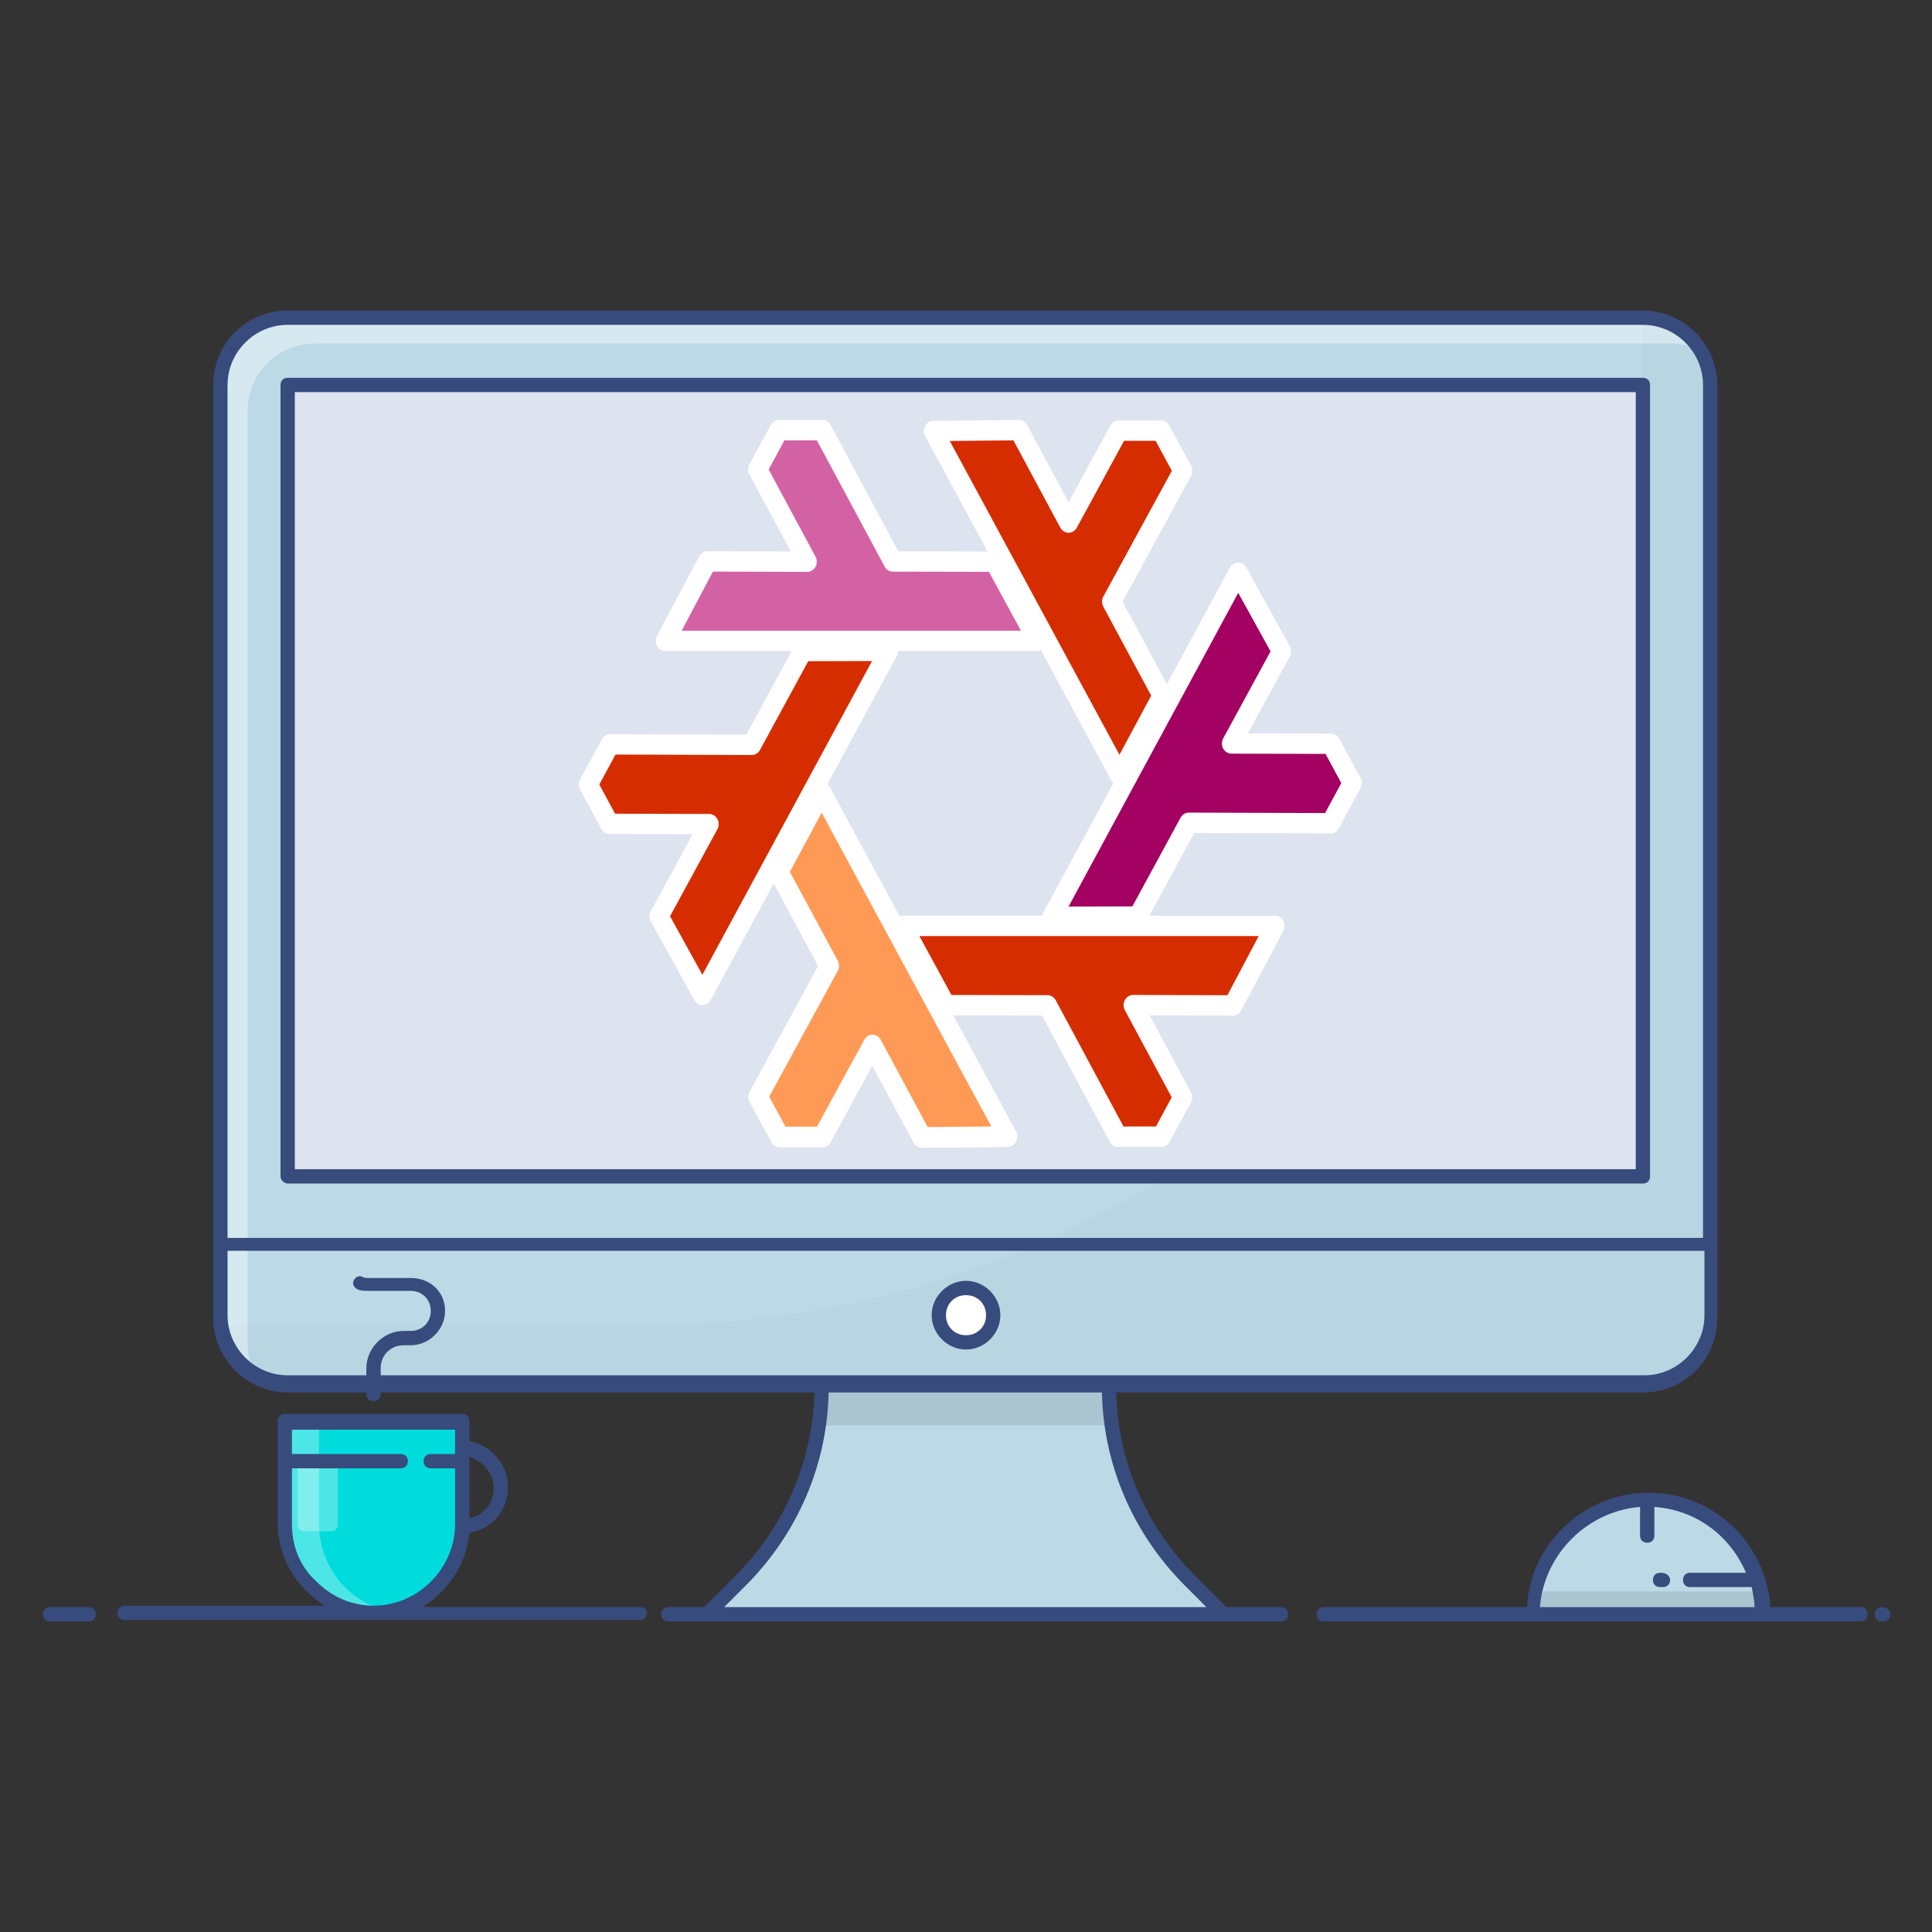
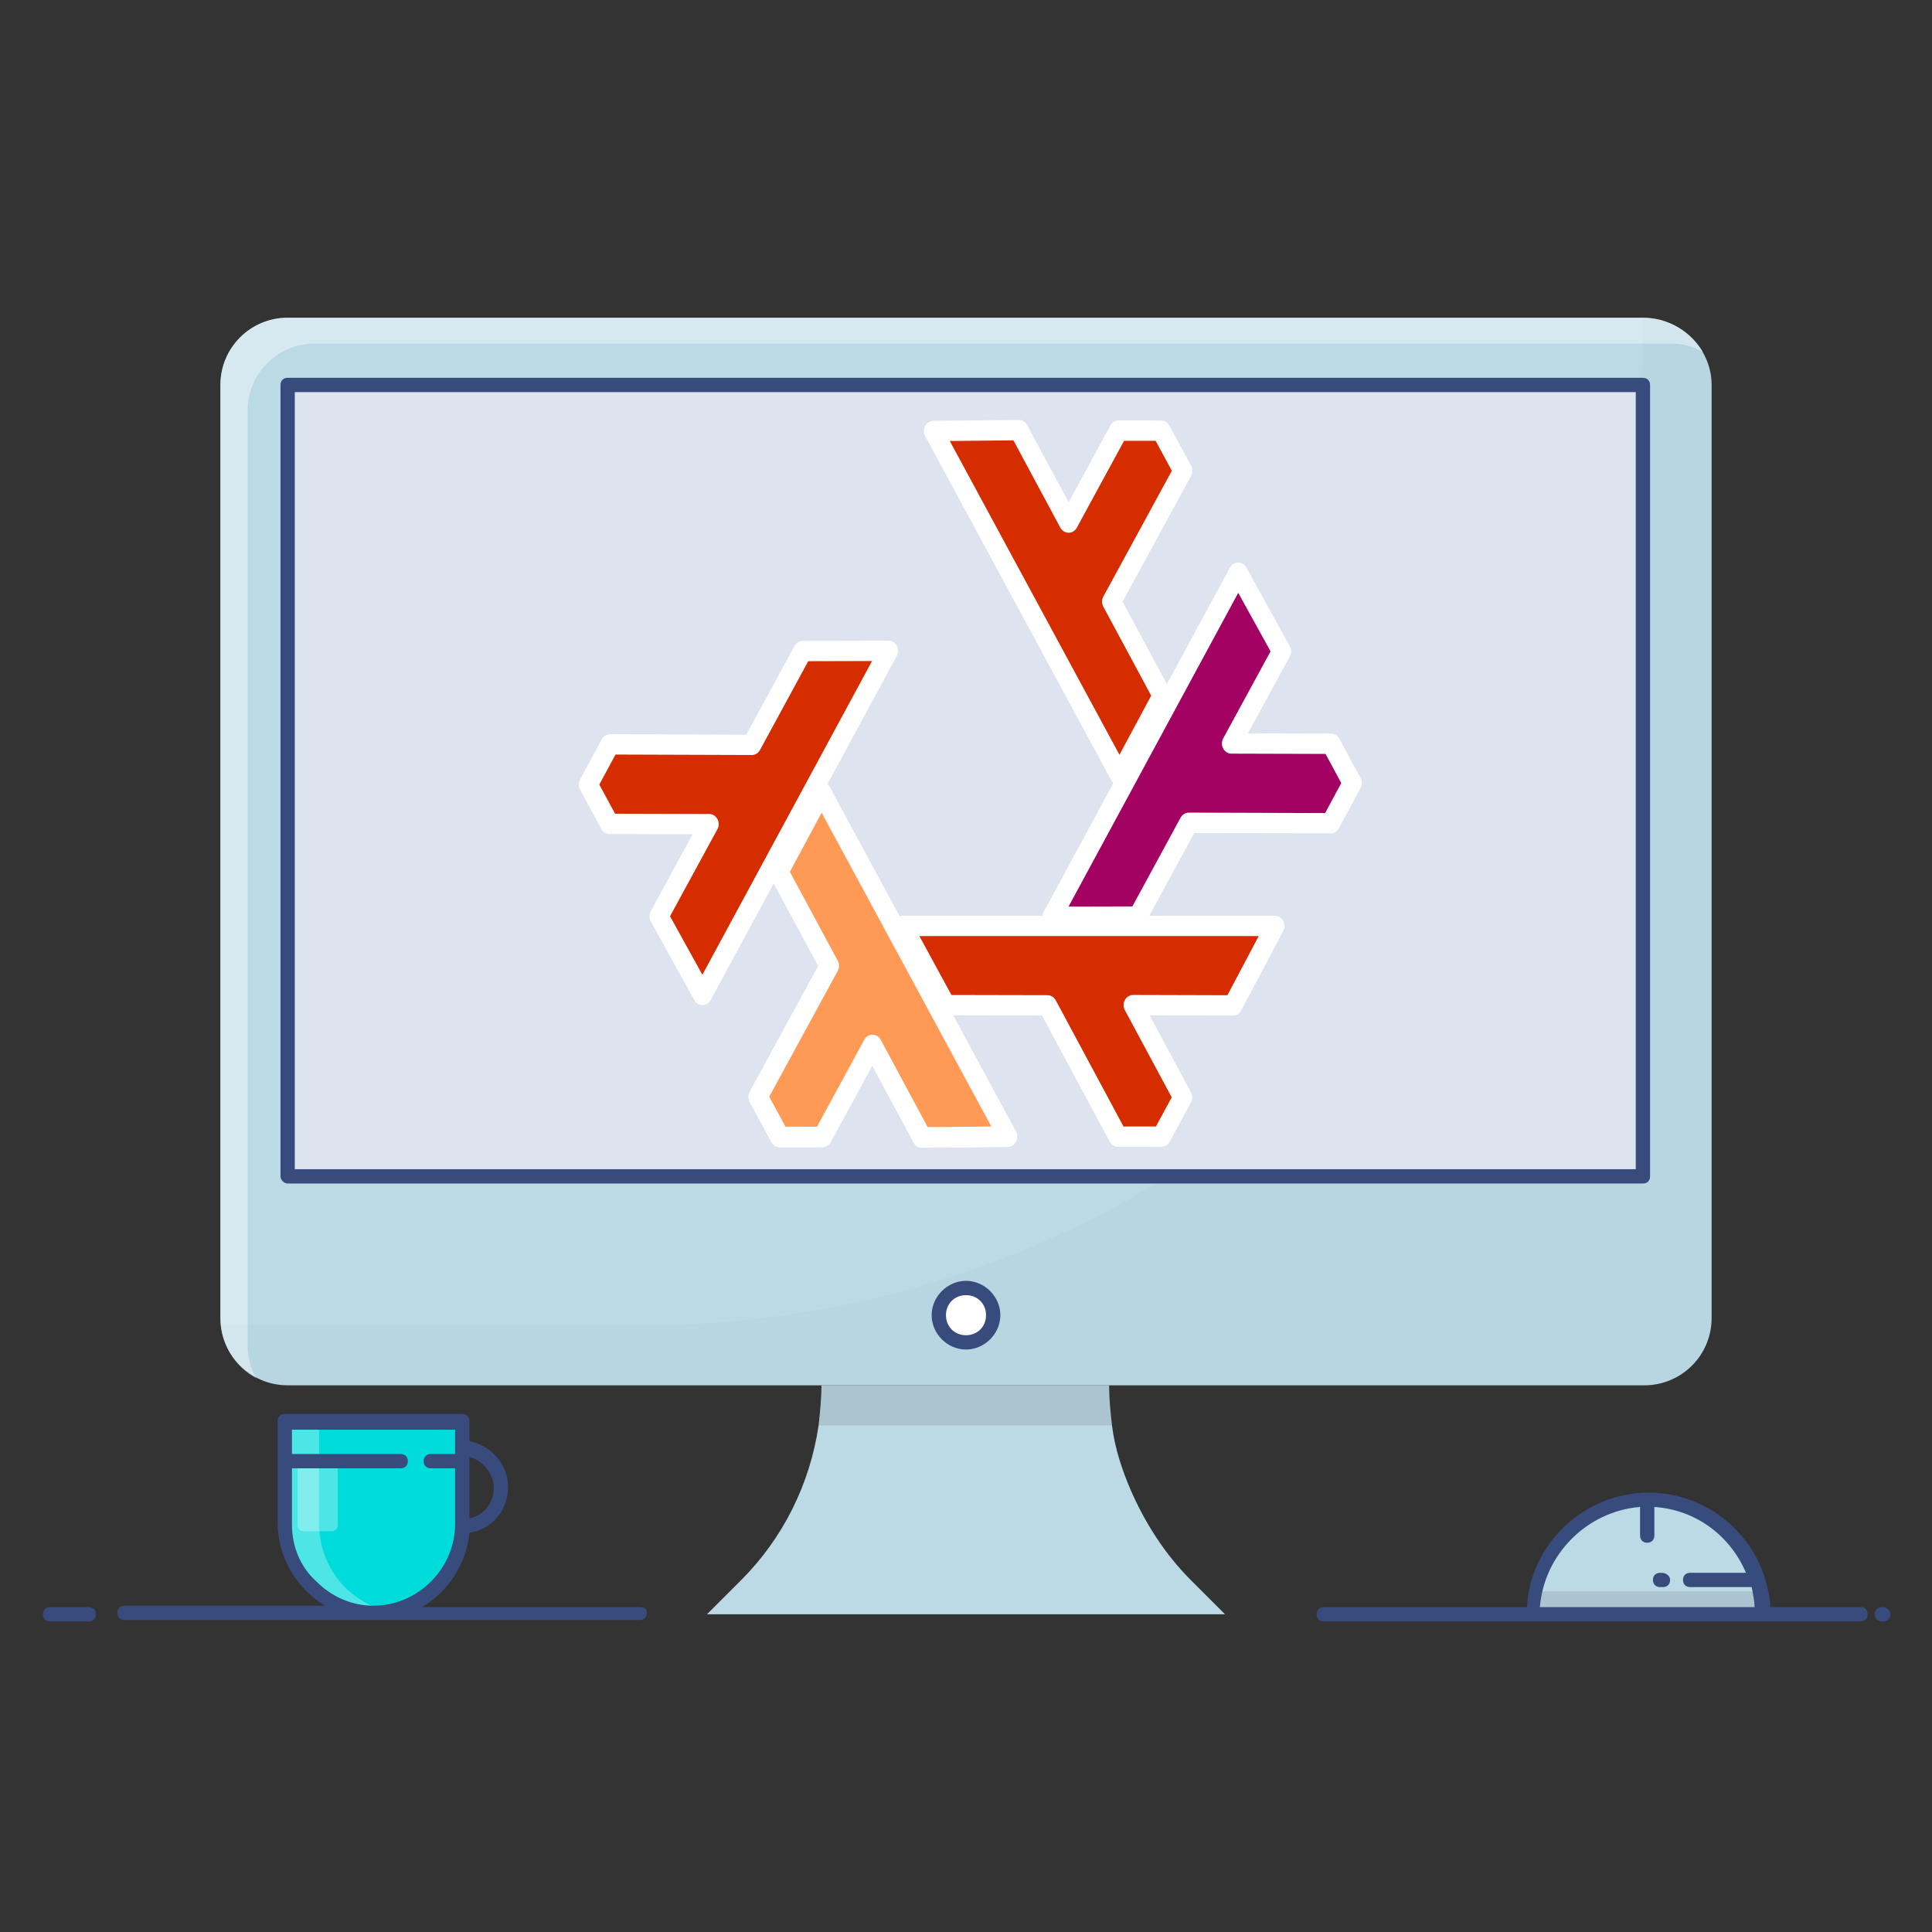
<svg xmlns="http://www.w3.org/2000/svg" xmlns:ns1="http://sodipodi.sourceforge.net/DTD/sodipodi-0.dtd" xmlns:ns2="http://www.inkscape.org/namespaces/inkscape" id="Layer_1" enable-background="new 0 0 135 135" height="512" viewBox="0 0 135 135" width="512" version="1.1" ns1:docname="ecosystem-nixos.svg" ns2:version="1.3.2 (091e20ef0f, 2023-11-25)">
  <rect x="0" y="0" width="135" height="135" fill="#333333" stroke="none" />
  <defs id="defs62" />
  <ns1:namedview id="namedview62" pagecolor="#ffffff" bordercolor="#000000" borderopacity="0.25" ns2:showpageshadow="2" ns2:pageopacity="0.0" ns2:pagecheckerboard="0" ns2:deskcolor="#d1d1d1" ns2:zoom="0.85742188" ns2:cx="142.87016" ns2:cy="289.23918" ns2:window-width="2752" ns2:window-height="1124" ns2:window-x="0" ns2:window-y="0" ns2:window-maximized="1" ns2:current-layer="g61" />
  <g id="g61">
    <g id="g1">
      <path d="m 123.2,112.8 h -16.1 c 0,-4.4 3.6,-8 8,-8 4.5,0 8.1,3.6 8.1,8 z" fill="#bcdae6" id="path1" />
    </g>
    <g opacity="0.1" id="g2">
      <path d="m 107.3,111.2 c -0.1,0.5 -0.2,1.1 -0.2,1.7 h 16.1 c 0,-0.6 -0.1,-1.1 -0.2,-1.7 z" id="path2" />
    </g>
    <g id="g3">
      <path d="m 119.6,26.9 v 65.2 c 0,2.6 -2.1,4.7 -4.7,4.7 H 20.1 c -2.6,0 -4.7,-2.1 -4.7,-4.7 V 26.9 c 0,-2.6 2.1,-4.7 4.7,-4.7 h 94.7 c 2.6,0 4.8,2.1 4.8,4.7 z" fill="#bcdae6" id="path3" />
    </g>
    <g opacity="0.02" id="g4">
      <path d="m 119.6,26.9 v 65.2 c 0,2.6 -2.1,4.7 -4.7,4.7 H 20.1 c -2.4,0 -4.5,-1.8 -4.7,-4.2 h 29.5 c 38.6,0 69.9,-31.3 69.9,-69.9 0,-0.2 0,-0.3 0,-0.5 2.6,0 4.8,2.1 4.8,4.7 z" id="path4" />
    </g>
    <g opacity="0.4" id="g5">
      <path d="M 119,24.6 C 118.3,24.2 117.6,24 116.7,24 H 22 c -2.6,0 -4.7,2.1 -4.7,4.7 V 94 c 0,0.8 0.2,1.6 0.6,2.3 -1.5,-0.8 -2.5,-2.4 -2.5,-4.2 V 26.9 c 0,-2.6 2.1,-4.7 4.7,-4.7 h 94.7 c 1.8,0 3.4,1 4.2,2.4 z" fill="#ffffff" id="path5" />
    </g>
    <g id="g6">
      <path d="M 85.6,112.8 H 49.4 l 2.4,-2.4 c 2.9,-2.9 4.8,-6.7 5.4,-10.8 0.1,-0.9 0.2,-1.9 0.2,-2.8 h 20.1 c 0,1 0.1,1.9 0.2,2.8 0.2,1.6 0.7,3.1 1.3,4.5 1,2.3 2.4,4.5 4.2,6.3 z" fill="#bcdae6" id="path6" />
    </g>
    <g opacity="0.1" id="g7">
      <path d="M 77.7,99.6 H 57.2 c 0.1,-0.9 0.2,-1.9 0.2,-2.8 h 20.1 c 0,1 0.1,1.9 0.2,2.8 z" id="path7" />
    </g>
    <g id="g8" style="fill:#dee3f0;fill-opacity:1">
      <path d="m 20.1,26.9 h 94.7 V 82.2 H 20.1 Z" fill="#ffffff" id="path8" style="fill:#dee3f0;fill-opacity:1" />
    </g>
    <g id="g12">
      <circle cx="67.5" cy="91.9" fill="#ffffff" r="1.9" id="circle11" />
    </g>
    <g id="g16">
      <g id="g13">
        <path d="m 32.3,99.4 v 7.1 c 0,3.4 -2.8,6.2 -6.2,6.2 -1.7,0 -3.3,-0.7 -4.4,-1.8 -1.1,-1.1 -1.8,-2.7 -1.8,-4.4 v -7.1 z" fill="#00dbdb" id="path12" />
      </g>
      <g opacity="0.3" id="g14">
        <path d="m 27.3,112.6 c -0.4,0.1 -0.8,0.1 -1.2,0.1 -1.7,0 -3.3,-0.7 -4.4,-1.8 -1.1,-1.1 -1.8,-2.7 -1.8,-4.4 v -7.1 h 2.4 v 7.1 c 0,1.7 0.7,3.3 1.8,4.4 0.9,0.9 2,1.5 3.2,1.7 z" fill="#ffffff" id="path13" />
      </g>
      <g opacity="0.3" id="g15">
        <path d="m 23.6,102.5 v 4.1 c 0,0.2 -0.2,0.4 -0.4,0.4 h -2 c -0.2,0 -0.4,-0.2 -0.4,-0.4 v -4.1 c 0,-0.2 0.2,-0.4 0.4,-0.4 h 2 c 0.2,0 0.4,0.2 0.4,0.4 z" fill="#ffffff" id="path14" />
      </g>
    </g>
    <path d="m 20.1,82.7 h 94.7 c 0.3,0 0.5,-0.2 0.5,-0.5 V 26.9 c 0,-0.3 -0.2,-0.5 -0.5,-0.5 H 20.1 c -0.3,0 -0.5,0.2 -0.5,0.5 v 55.3 c 0,0.3 0.3,0.5 0.5,0.5 z m 0.5,-55.3 h 93.7 V 81.7 H 20.6 Z" id="path42" style="fill:#384b7d" />
    <path d="m 131.5,112.3 c -0.3,0 -0.5,0.2 -0.5,0.5 0,0.3 0.2,0.5 0.5,0.5 h 0.1 c 0.3,0 0.5,-0.2 0.5,-0.5 0,-0.3 -0.3,-0.5 -0.6,-0.5 z" id="path43" style="fill:#384b7d" />
    <path d="m 130.1,112.3 h -6.4 c 0,-0.7 -0.2,-1.4 -0.4,-2.1 -1.1,-3.4 -4.3,-5.9 -8.1,-5.9 -4.5,0 -8.3,3.6 -8.5,8 H 92.5 c -0.3,0 -0.5,0.2 -0.5,0.5 0,0.3 0.2,0.5 0.5,0.5 H 130 c 0.3,0 0.5,-0.2 0.5,-0.5 0,-0.3 -0.2,-0.5 -0.4,-0.5 z m -15.5,-7 v 2 c 0,0.3 0.2,0.5 0.5,0.5 0.3,0 0.5,-0.2 0.5,-0.5 v -2 c 2.9,0.2 5.3,2 6.4,4.6 h -3.9 c -0.3,0 -0.5,0.2 -0.5,0.5 0,0.3 0.2,0.5 0.5,0.5 h 4.3 c 0.1,0.5 0.2,1 0.2,1.4 h -15 c 0.3,-3.7 3.3,-6.7 7,-7 z" id="path44" style="fill:#384b7d" />
-     <path d="m 89.5,112.3 h -3.8 l -2.2,-2.2 c -3.4,-3.4 -5.4,-8 -5.5,-12.8 h 36.8 c 2.9,0 5.2,-2.3 5.2,-5.2 V 26.9 c 0,-2.9 -2.4,-5.2 -5.2,-5.2 H 20.1 c -2.9,0 -5.2,2.3 -5.2,5.2 v 65.2 c 0,2.9 2.4,5.2 5.2,5.2 h 5.5 v 0.1 c 0,0.3 0.2,0.5 0.5,0.5 0.3,0 0.5,-0.2 0.5,-0.5 v -0.1 h 30.3 c -0.1,4.8 -2.1,9.4 -5.5,12.8 l -2.2,2.2 h -2.5 c -0.3,0 -0.5,0.2 -0.5,0.5 0,0.3 0.2,0.5 0.5,0.5 h 38.8 4 c 0.3,0 0.5,-0.2 0.5,-0.5 0,-0.3 -0.2,-0.5 -0.5,-0.5 z M 20.1,22.7 h 94.7 c 2.3,0 4.2,1.9 4.2,4.2 V 86.5 H 15.9 V 26.9 c 0,-2.3 1.9,-4.2 4.2,-4.2 z m 8.6,66.6 h -3 c -0.1,0 -0.3,0 -0.4,-0.1 -0.3,-0.1 -0.5,0.1 -0.6,0.3 -0.1,0.3 0.1,0.5 0.3,0.6 0.2,0.1 0.5,0.1 0.7,0.1 h 3 c 0.8,0 1.4,0.6 1.4,1.4 0,0.8 -0.6,1.4 -1.4,1.4 h -0.5 c -1.4,0 -2.6,1.2 -2.6,2.6 v 0.5 h -5.5 c -2.3,0 -4.2,-1.9 -4.2,-4.2 v -4.5 h 103.2 v 4.5 c 0,2.3 -1.9,4.2 -4.2,4.2 H 77.5 57.4 26.6 v -0.5 c 0,-0.9 0.7,-1.6 1.6,-1.6 h 0.5 c 1.3,0 2.4,-1.1 2.4,-2.4 0,-1.3 -1,-2.3 -2.4,-2.3 z m 21.9,23 1.5,-1.5 c 3.6,-3.6 5.7,-8.4 5.8,-13.5 H 77 c 0.1,5.1 2.2,9.9 5.8,13.5 l 1.5,1.5 z" id="path45" style="fill:#384b7d" />
    <path d="M 44.7,112.3 H 29.5 c 1.8,-1.1 3.1,-3 3.3,-5.2 1.5,-0.2 2.7,-1.5 2.7,-3.2 0,-1.6 -1.2,-2.9 -2.7,-3.2 v -1.4 c 0,-0.3 -0.2,-0.5 -0.5,-0.5 H 19.9 c -0.3,0 -0.5,0.2 -0.5,0.5 v 7.1 c 0,2.3 1.2,4.5 3.3,5.8 h -14 c -0.3,0 -0.5,0.2 -0.5,0.5 0,0.3 0.2,0.5 0.5,0.5 h 36 c 0.3,0 0.5,-0.2 0.5,-0.5 0,-0.3 -0.2,-0.4 -0.5,-0.4 z M 34.5,104 c 0,1 -0.7,1.9 -1.7,2.1 v -4.3 c 1,0.3 1.7,1.2 1.7,2.2 z m -14.1,2.5 v -3.9 H 28 c 0.3,0 0.5,-0.2 0.5,-0.5 0,-0.3 -0.2,-0.5 -0.5,-0.5 h -7.6 v -1.7 h 11.4 c 0,0.2 0,1.8 0,1.7 h -1.7 c -0.3,0 -0.5,0.2 -0.5,0.5 0,0.3 0.2,0.5 0.5,0.5 h 1.7 v 3.9 c 0,3.1 -2.6,5.7 -5.7,5.7 -1.5,0 -2.9,-0.6 -4,-1.7 -1.1,-1 -1.7,-2.4 -1.7,-4 z" id="path46" style="fill:#384b7d" />
    <path d="M 6.2,112.3 H 3.5 c -0.3,0 -0.5,0.2 -0.5,0.5 0,0.3 0.2,0.5 0.5,0.5 h 2.7 c 0.3,0 0.5,-0.2 0.5,-0.5 0,-0.3 -0.2,-0.5 -0.5,-0.5 z" id="path47" style="fill:#384b7d" />
    <path d="m 67.5,94.3 c 1.3,0 2.4,-1.1 2.4,-2.4 0,-1.3 -1.1,-2.4 -2.4,-2.4 -1.3,0 -2.4,1.1 -2.4,2.4 0,1.3 1.1,2.4 2.4,2.4 z m 0,-3.8 c 0.8,0 1.4,0.6 1.4,1.4 0,0.8 -0.6,1.4 -1.4,1.4 -0.8,0 -1.4,-0.6 -1.4,-1.4 0,-0.8 0.6,-1.4 1.4,-1.4 z" id="path48" style="fill:#384b7d" />
    <path d="M 116.1,109.9 H 116 c -0.3,0 -0.5,0.2 -0.5,0.5 0,0.3 0.2,0.5 0.5,0.5 h 0.2 c 0.3,0 0.5,-0.2 0.5,-0.5 0,-0.3 -0.3,-0.5 -0.6,-0.5 z" id="path49" style="fill:#384b7d" />
    <g id="Flake" transform="matrix(0.133,0,0,0.142,15.68,22.706)" style="clip-rule:evenodd;fill-rule:evenodd;stroke-linecap:round;stroke-linejoin:round;stroke-miterlimit:2">
      <g id="path4861" transform="translate(66.133,798.311)">
        <path d="m 247.523,-568.202 97.757,169.34 -44.925,0.422 -26.099,-45.495 -26.285,45.252 -22.322,-0.009 -11.433,-19.752 37.448,-64.392 -26.583,-46.26 z" style="fill:#5277c3;stroke:#ffffff;stroke-width:10px" id="path5-6" />
      </g>
      <g id="use4863" transform="translate(66.133,798.311)">
        <path d="m 282.807,-637.955 -97.774,169.331 -22.827,-38.696 26.35,-45.35 -52.332,-0.138 -11.153,-19.335 11.389,-19.777 74.489,0.235 26.771,-46.152 z" style="fill:#d52d00;stroke:#ffffff;stroke-width:10px" id="path6-7" />
      </g>
      <g id="use4865" transform="translate(66.133,798.311)">
        <path d="m 290.308,-502.594 195.532,0.009 -22.098,39.118 -52.45,-0.146 26.047,45.39 -11.168,19.327 -22.822,0.025 -37.041,-64.627 -53.355,-0.108 z" style="fill:#d52d00;stroke:#ffffff;stroke-width:10px" id="path7-5" />
      </g>
      <g id="use4867" transform="translate(66.133,798.311)">
        <path d="m 404.115,-576.791 -97.758,-169.34 44.926,-0.421 26.099,45.495 26.285,-45.252 22.322,0.009 11.432,19.751 -37.448,64.392 26.584,46.261 z" style="fill:#d52d00;stroke:#ffffff;stroke-width:10px" id="path8-3" />
      </g>
      <g id="path4873" transform="translate(66.133,798.311)">
        <path d="m 247.523,-568.202 97.757,169.34 -44.925,0.422 -26.099,-45.495 -26.285,45.252 -22.322,-0.009 -11.433,-19.752 37.448,-64.392 -26.583,-46.26 z" style="fill:#5277c3;stroke:#ffffff;stroke-width:10px" id="path9" />
      </g>
      <g id="use4875" transform="translate(66.133,798.311)">
-         <path d="m 361.069,-642.826 -195.531,-0.01 22.097,-39.117 52.45,0.145 -26.047,-45.389 11.169,-19.327 22.822,-0.025 37.041,64.627 53.354,0.108 z" style="fill:#d362a4;stroke:#ffffff;stroke-width:10px" id="path10" />
-       </g>
+         </g>
      <g id="use4877" transform="translate(66.133,798.311)">
        <path d="m 368.697,-507.074 97.774,-169.33 22.828,38.696 -26.35,45.35 52.332,0.137 11.153,19.336 -11.389,19.777 -74.49,-0.235 -26.771,46.152 z" style="fill:#a30262;stroke:#ffffff;stroke-width:10px" id="path11" />
      </g>
      <g id="path3336-6" transform="translate(66.133,798.311)">
        <path d="m 247.639,-568.311 97.758,169.341 -44.926,0.421 -26.099,-45.495 -26.285,45.252 -22.322,-0.009 -11.433,-19.752 37.449,-64.392 -26.584,-46.26 z" style="fill:#ff9a56;stroke:#ffffff;stroke-width:10px" id="path12-5" />
      </g>
    </g>
  </g>
</svg>